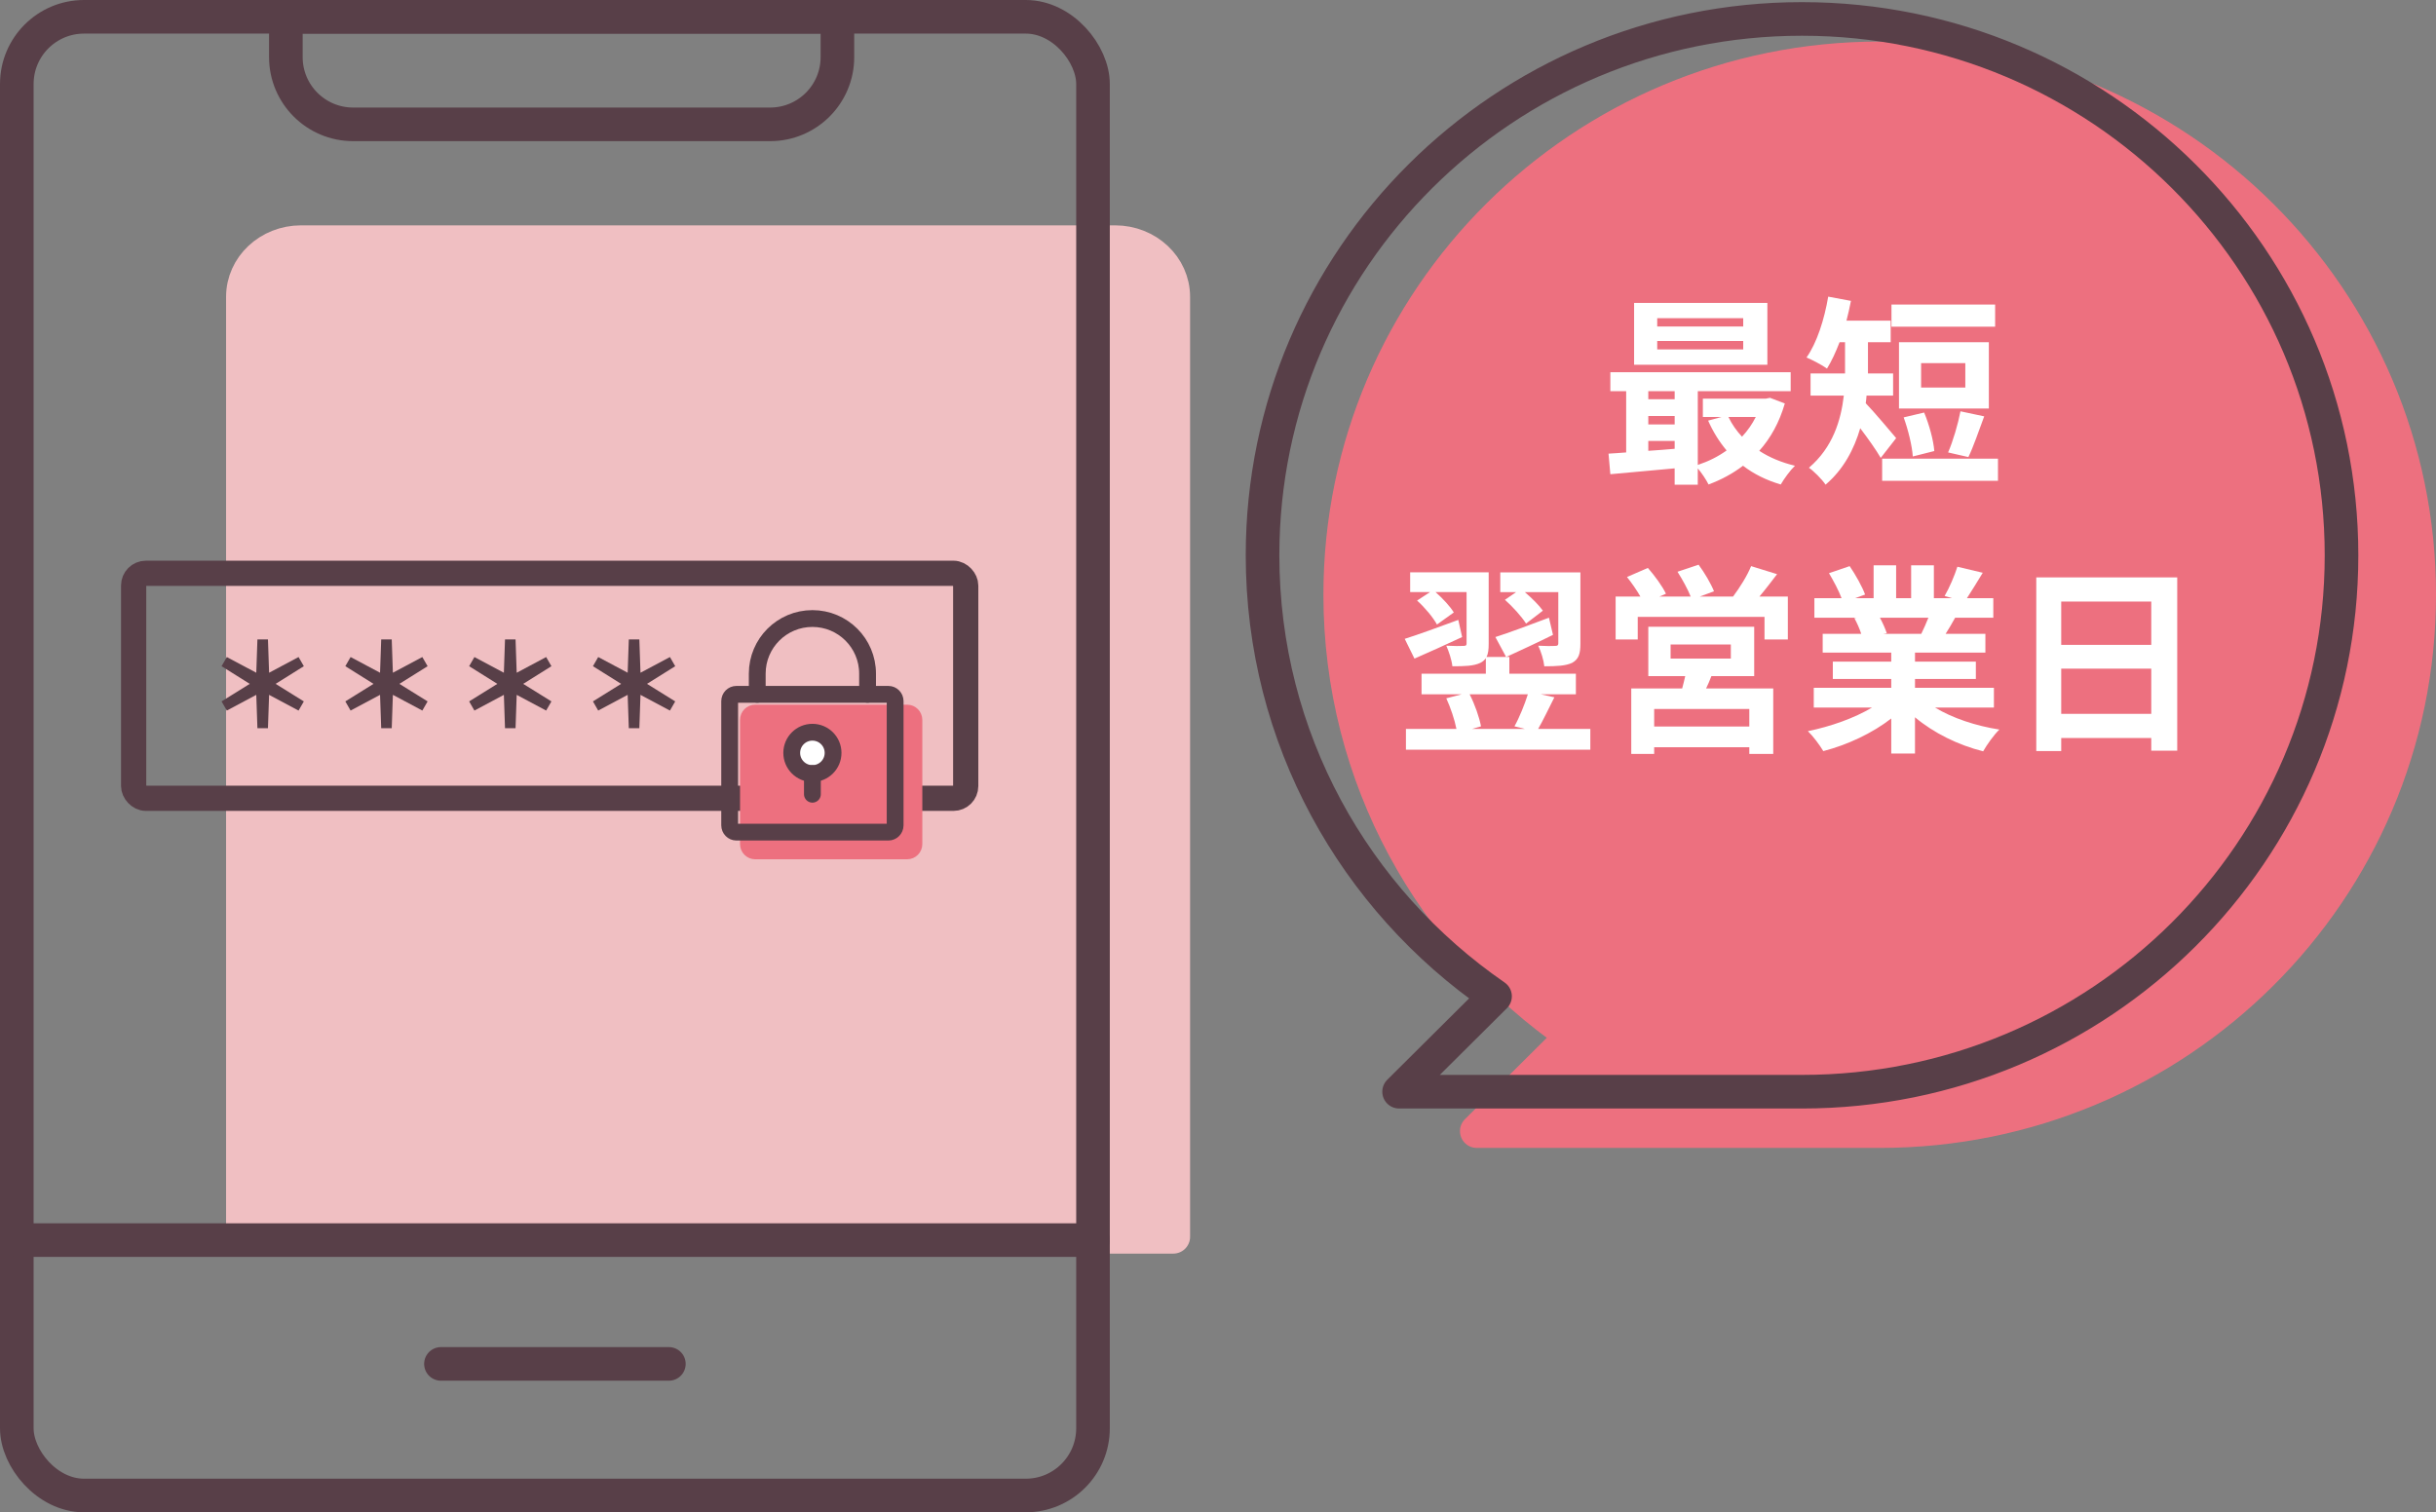
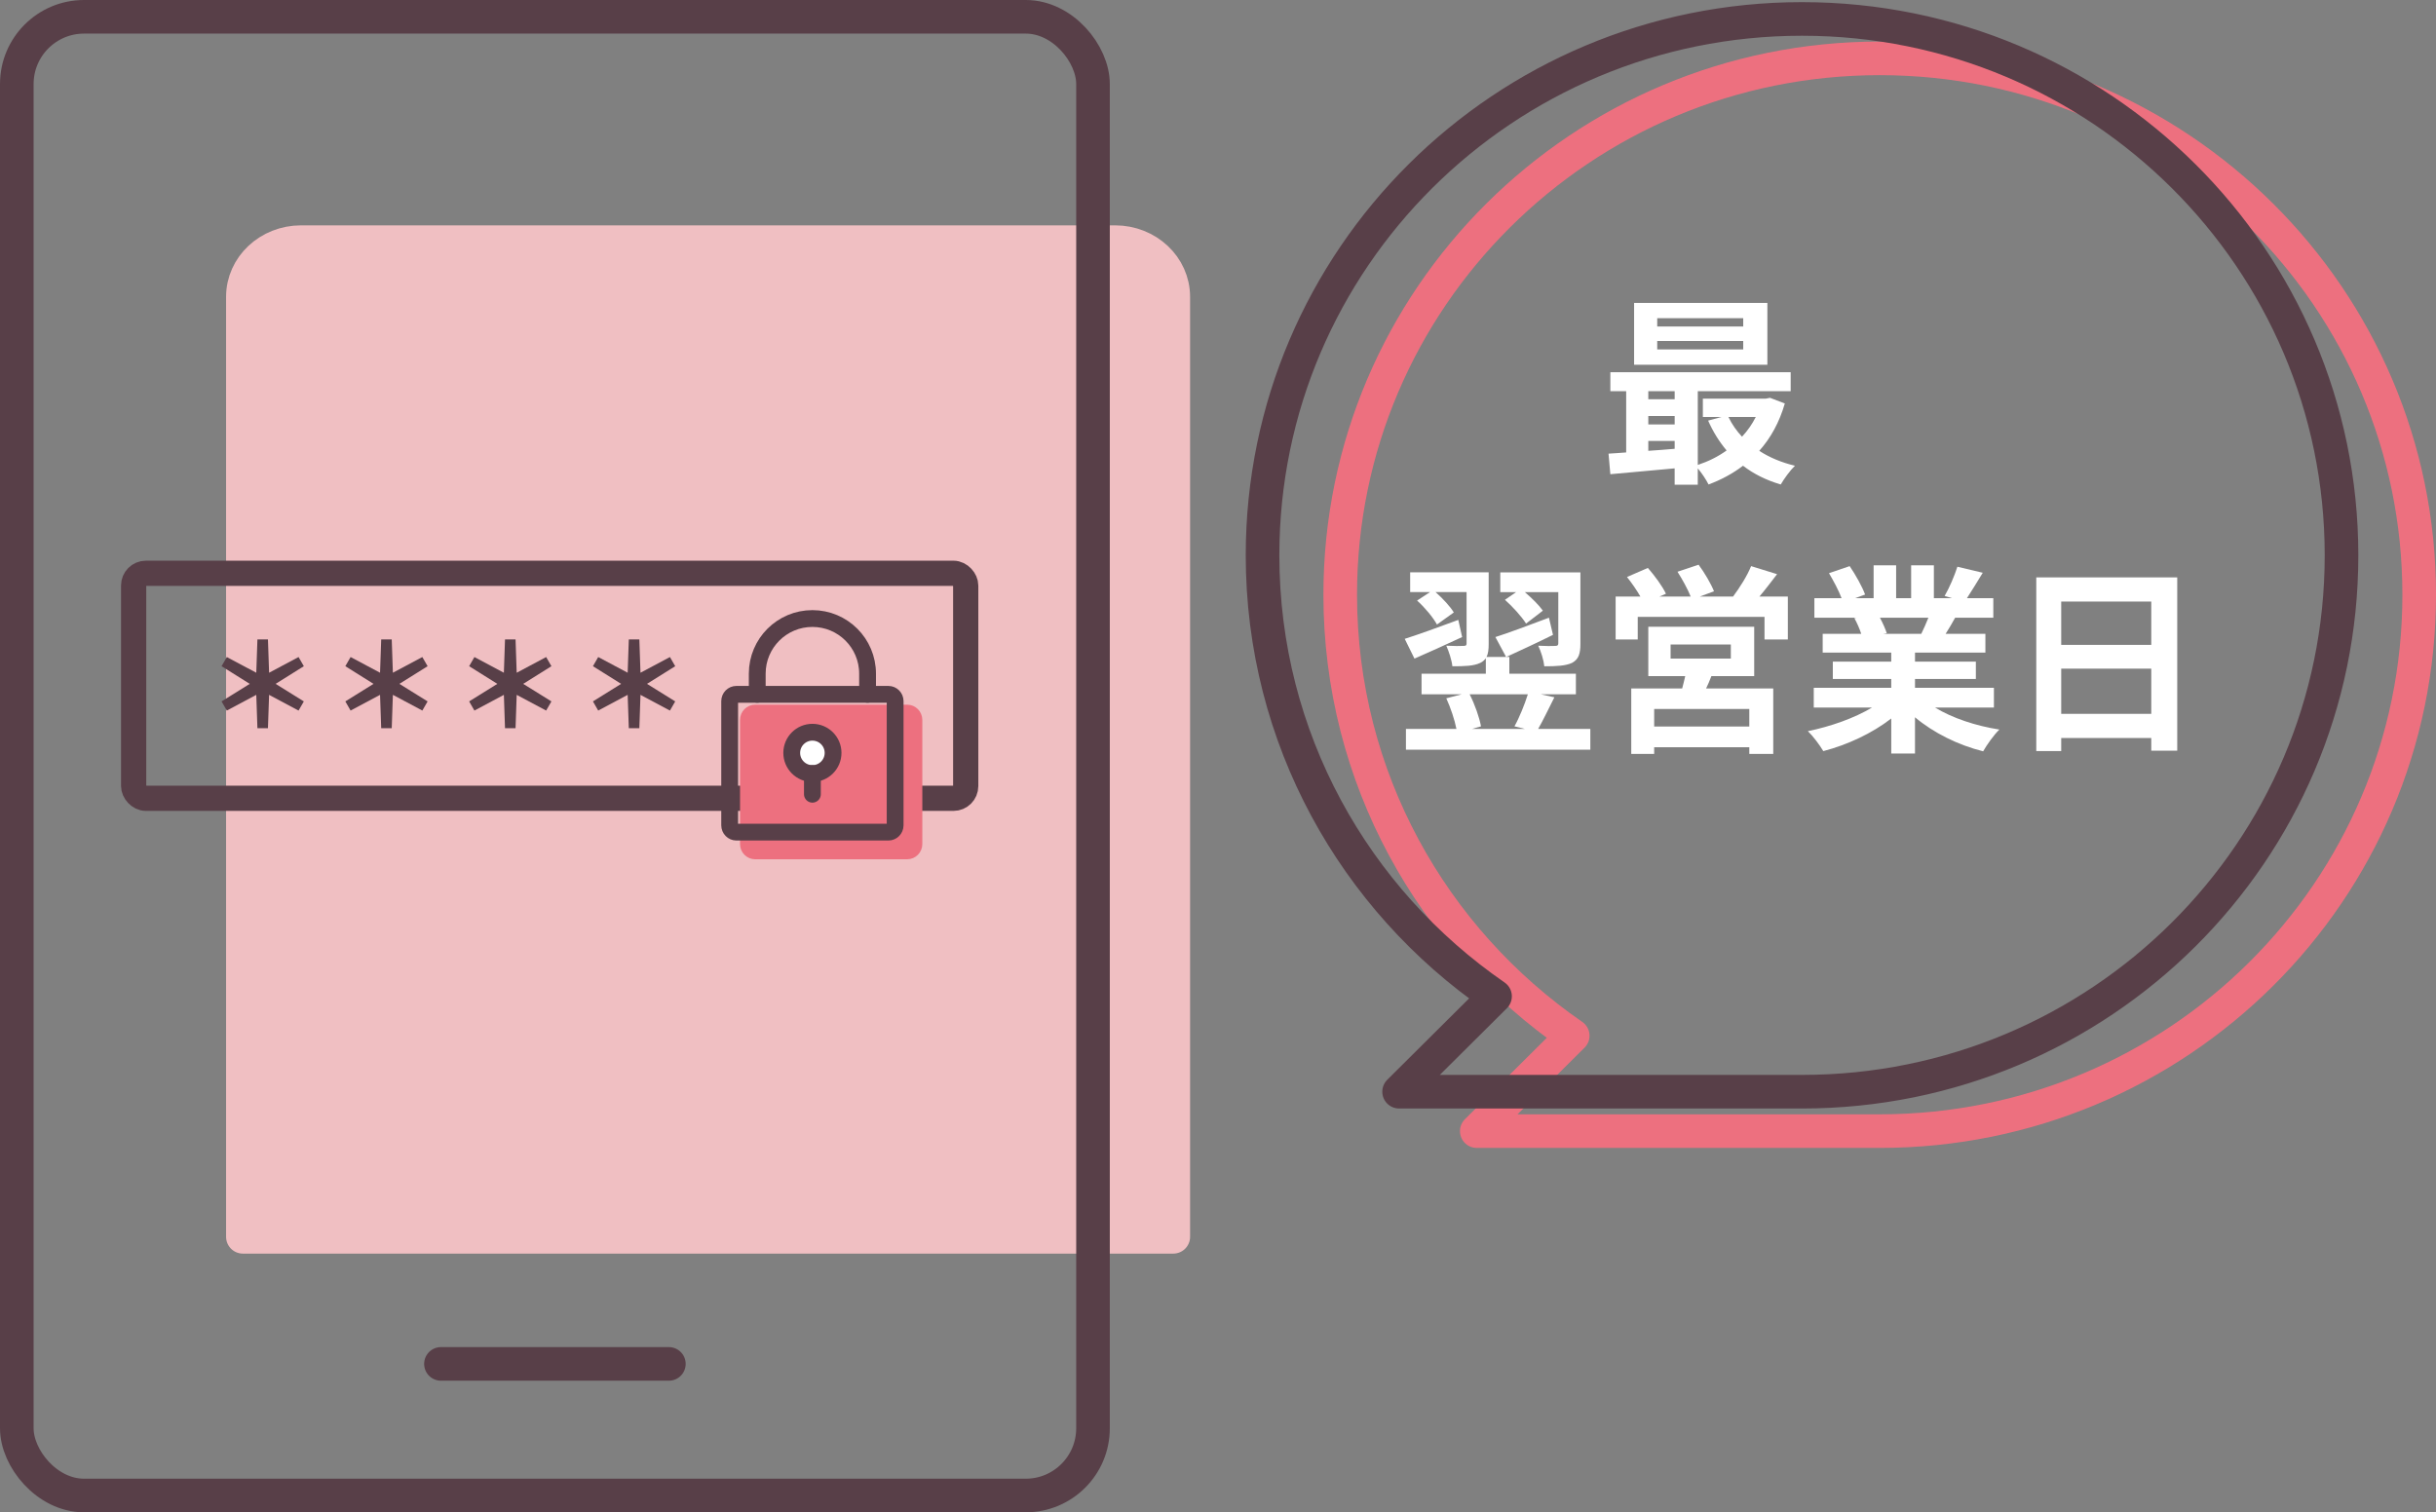
<svg xmlns="http://www.w3.org/2000/svg" id="_レイヤー_2" viewBox="0 0 144.945 90">
  <rect x="0" y="0" width="144.945" height="90" fill="#808080" stroke="none" />
  <defs>
    <style>.cls-1{stroke-width:1.5px;}.cls-1,.cls-2,.cls-3,.cls-4,.cls-5,.cls-6,.cls-7,.cls-8{stroke-linecap:round;stroke-linejoin:round;}.cls-1,.cls-2,.cls-6,.cls-8{fill:none;}.cls-1,.cls-4,.cls-5,.cls-6,.cls-8{stroke:#583f48;}.cls-9,.cls-4,.cls-5{fill:#fff;}.cls-10,.cls-7{fill:#ed707f;}.cls-2,.cls-3,.cls-4,.cls-6{stroke-width:2px;}.cls-2,.cls-7{stroke:#ed707f;}.cls-3{fill:#f0bfc2;stroke:#f0bfc2;}.cls-11{fill:#583f48;}</style>
  </defs>
  <g id="_レイヤー_1-2">
    <path id="_長方形_1501" class="cls-3" d="m69.811,73.605H14.452V17.663c0-1.796,1.549-3.252,3.46-3.252h48.439c1.911,0,3.46,1.456,3.46,3.252v55.942Z" />
    <rect id="_長方形_1500" class="cls-6" x="1" y="1" width="64.035" height="88" rx="4" ry="4" />
-     <path id="_長方形_1501-2" class="cls-4" d="m65.035,73.8H1" />
    <path id="_長方形_1501-3" class="cls-4" d="m39.798,81.168h-13.561" />
-     <path id="_長方形_1502" class="cls-6" d="m45.825,7.4h-24.814c-2.21,0-4.002-1.791-4.002-4V1h32.818v2.4c0,2.209-1.792,4-4.002,4Z" />
    <rect class="cls-1" x="7.952" y="34.118" width="49.509" height="13.39" rx=".726" ry=".726" />
    <path class="cls-7" d="m44.533,42.843v7.388c0,.224.179.406.4.406h9.046c.221,0,.4-.182.4-.406v-7.388c0-.224-.179-.406-.4-.406h-9.046c-.221,0-.4.182-.4.406Z" />
    <path class="cls-8" d="m51.621,41.32v-1.23c0-1.812-1.469-3.28-3.282-3.28-1.813,0-3.282,1.469-3.282,3.28v1.23" />
    <path class="cls-8" d="m43.416,41.727v7.388c0,.224.179.406.4.406h9.046c.221,0,.4-.182.4-.406v-7.388c0-.224-.179-.406-.4-.406h-9.046c-.221,0-.4.182-.4.406Z" />
    <circle class="cls-5" cx="48.339" cy="44.806" r="1.23" />
    <line class="cls-5" x1="48.339" y1="46.036" x2="48.339" y2="47.266" />
    <path class="cls-11" d="m15.249,41.352l-1.753.935-.313-.545,1.678-1.044-1.678-1.051.313-.545,1.753.934.068-1.984h.627l.068,1.984,1.753-.934.314.545-1.679,1.051,1.679,1.044-.314.545-1.753-.935-.068,1.985h-.627l-.068-1.985Z" />
    <path class="cls-11" d="m22.614,41.352l-1.753.935-.313-.545,1.678-1.044-1.678-1.051.313-.545,1.753.934.068-1.984h.627l.068,1.984,1.753-.934.314.545-1.679,1.051,1.679,1.044-.314.545-1.753-.935-.068,1.985h-.627l-.068-1.985Z" />
    <path class="cls-11" d="m29.981,41.352l-1.753.935-.313-.545,1.678-1.044-1.678-1.051.313-.545,1.753.934.068-1.984h.627l.068,1.984,1.753-.934.314.545-1.679,1.051,1.679,1.044-.314.545-1.753-.935-.068,1.985h-.627l-.068-1.985Z" />
    <path class="cls-11" d="m37.347,41.352l-1.753.935-.313-.545,1.678-1.044-1.678-1.051.313-.545,1.753.934.068-1.984h.627l.068,1.984,1.753-.934.314.545-1.679,1.051,1.679,1.044-.314.545-1.753-.935-.068,1.985h-.627l-.068-1.985Z" />
-     <path class="cls-10" d="m111.845,3.473c-17.729,0-32.1,14.291-32.1,31.921,0,10.879,5.477,20.481,13.834,26.244l-5.709,5.677h23.975c17.729,0,32.1-14.291,32.1-31.921S129.574,3.473,111.845,3.473Z" />
    <path class="cls-2" d="m111.845,3.473c-17.729,0-32.1,14.291-32.1,31.921,0,10.879,5.477,20.481,13.834,26.244l-5.709,5.677h23.975c17.729,0,32.1-14.291,32.1-31.921S129.574,3.473,111.845,3.473Z" />
    <path class="cls-9" d="m106.199,24.011c-.326,1.128-.845,2.063-1.521,2.818.604.396,1.327.696,2.124.888-.277.264-.652.779-.845,1.115-.857-.252-1.605-.623-2.245-1.115-.616.468-1.304.84-2.052,1.115-.133-.275-.398-.672-.64-.959v.971h-1.376v-.971c-1.389.132-2.765.252-3.826.348l-.108-1.224c.313-.023.676-.036,1.05-.072v-3.646h-.941v-1.127h10.729v1.127h-5.527v4.39c.615-.204,1.207-.492,1.714-.863-.435-.516-.809-1.116-1.099-1.775l.797-.216h-1.11v-1.092h3.753l.242-.048.881.336Zm-1.038-2.303h-7.93v-3.682h7.93v3.682Zm-7.085,1.571v.479h1.569v-.479h-1.569Zm0,1.979h1.569v-.503h-1.569v.503Zm0,1.571c.507-.036,1.038-.071,1.569-.12v-.468h-1.569v.588Zm5.648-7.892h-5.117v.492h5.117v-.492Zm0,1.355h-5.117v.504h5.117v-.504Zm-.881,4.521c.205.432.482.827.809,1.176.326-.349.604-.744.82-1.176h-1.629Z" />
-     <path class="cls-9" d="m111.905,27.249c-.277-.479-.772-1.175-1.219-1.763-.362,1.235-.989,2.446-2.063,3.357-.193-.3-.725-.827-.99-1.007,1.425-1.212,1.907-2.831,2.076-4.294h-1.979v-1.319h2.052v-1.858h-.326c-.229.6-.482,1.139-.748,1.57-.277-.203-.893-.527-1.219-.659.615-.863,1.062-2.267,1.291-3.622l1.353.252c-.073.396-.169.792-.266,1.176h2.631v1.283h-1.352v1.858h1.496v1.319h-1.581c-.012.156-.023.3-.048.456.482.491,1.545,1.763,1.811,2.075l-.918,1.175Zm6.977.048v1.319h-6.892v-1.319h6.892Zm-.169-7.855h-6.168v-1.319h6.168v1.319Zm-.374,4.869h-5.347v-3.945h5.347v3.945Zm-4.526,2.854c-.036-.611-.277-1.595-.543-2.326l1.219-.288c.302.72.556,1.655.604,2.291l-1.279.323Zm3.126-5.553h-2.631v1.451h2.631v-1.451Zm-1.025,5.312c.289-.659.591-1.69.736-2.446l1.412.3c-.326.876-.652,1.835-.941,2.423l-1.207-.276Z" />
    <path class="cls-9" d="m86.998,37.912c-.965.456-1.991.911-2.836,1.283l-.579-1.176c.796-.251,2.016-.695,3.187-1.127l.229,1.02Zm7.629,5.469v1.235h-10.972v-1.235h3.005c-.108-.552-.35-1.271-.604-1.823l.918-.239h-2.39v-1.224h3.825v-.924c-.072.108-.181.204-.325.276-.398.191-.93.204-1.666.204-.036-.36-.205-.876-.362-1.224.423.024.882.024,1.026.012.145,0,.181-.036.181-.144v-3.059h-1.847c.435.384.869.852,1.087,1.212l-1.002.719c-.218-.407-.725-1.019-1.183-1.427l.772-.504h-1.184v-1.175h4.672v4.245c0,.336-.024.6-.133.792h1.363v.995h3.959v1.224h-2.1l.82.18c-.338.672-.676,1.379-.966,1.883h3.103Zm-7.182-2.062c.313.611.579,1.379.676,1.906l-.543.156h3.162l-.628-.156c.29-.516.604-1.295.797-1.906h-3.464Zm4.96-3.538c-.941.468-1.955.936-2.788,1.319l-.64-1.188c.797-.252,2.016-.708,3.187-1.151l.241,1.02Zm-2.196-2.543h-.941v-1.175h4.768v4.245c0,.588-.097.924-.495,1.14-.386.18-.929.204-1.653.204-.036-.36-.193-.876-.362-1.224.423.024.869.024,1.002.012.145,0,.193-.036.193-.155v-3.047h-1.992c.423.36.846.779,1.074,1.104l-1.001.768c-.254-.407-.797-1.008-1.256-1.415l.664-.456Z" />
    <path class="cls-9" d="m106.379,35.501v2.555h-1.388v-1.343h-7.544v1.343h-1.315v-2.555h1.473c-.218-.384-.52-.815-.797-1.163l1.243-.54c.398.456.869,1.092,1.074,1.535l-.386.168h1.858c-.169-.432-.495-1.02-.784-1.475l1.255-.42c.351.468.748,1.151.917,1.583l-.845.312h1.979c.387-.516.845-1.235,1.074-1.811l1.545.479c-.35.456-.712.936-1.05,1.331h1.689Zm-4.55,4.737c-.097.265-.205.504-.314.732h3.995v3.897h-1.424v-.396h-5.661v.396h-1.363v-3.897h3.029c.061-.24.133-.492.181-.732h-2.196v-2.938h6.301v2.938h-2.547Zm2.257,1.955h-5.661v1.044h5.661v-1.044Zm-4.683-2.998h3.584v-.84h-3.584v.84Z" />
    <path class="cls-9" d="m115.14,42.109c1.025.624,2.426,1.092,3.826,1.308-.326.312-.749.911-.966,1.295-1.484-.371-2.945-1.091-4.056-2.026v2.158h-1.412v-2.086c-1.122.875-2.607,1.57-4.043,1.942-.205-.348-.616-.899-.918-1.188,1.353-.275,2.776-.779,3.814-1.403h-3.464v-1.175h4.61v-.528h-3.476v-1.031h3.476v-.539h-4.079v-1.116h2.293c-.097-.3-.254-.659-.41-.936l.145-.023h-2.522v-1.163h1.617c-.169-.456-.482-1.032-.748-1.487l1.23-.42c.351.516.749,1.224.918,1.691l-.592.216h1.099v-1.955h1.34v1.955h.893v-1.955h1.353v1.955h1.074l-.435-.132c.289-.492.591-1.212.76-1.739l1.509.359c-.338.552-.664,1.092-.941,1.512h1.569v1.163h-2.27c-.192.348-.386.672-.567.959h2.366v1.116h-4.188v.539h3.621v1.031h-3.621v.528h4.695v1.175h-3.5Zm-3.283-5.349c.169.312.326.672.41.924l-.205.035h2.257c.146-.287.29-.636.423-.959h-2.885Z" />
    <path class="cls-9" d="m129.548,34.362v10.314h-1.545v-.756h-5.358v.779h-1.484v-10.338h8.388Zm-6.903,1.438v2.579h5.358v-2.579h-5.358Zm5.358,6.681v-2.687h-5.358v2.687h5.358Z" />
    <path class="cls-6" d="m107.223,1.127c-17.729,0-32.1,14.292-32.1,31.921,0,10.879,5.477,20.481,13.834,26.244l-5.709,5.677h23.975c17.729,0,32.1-14.292,32.1-31.921,0-17.629-14.372-31.921-32.1-31.921Z" />
  </g>
</svg>